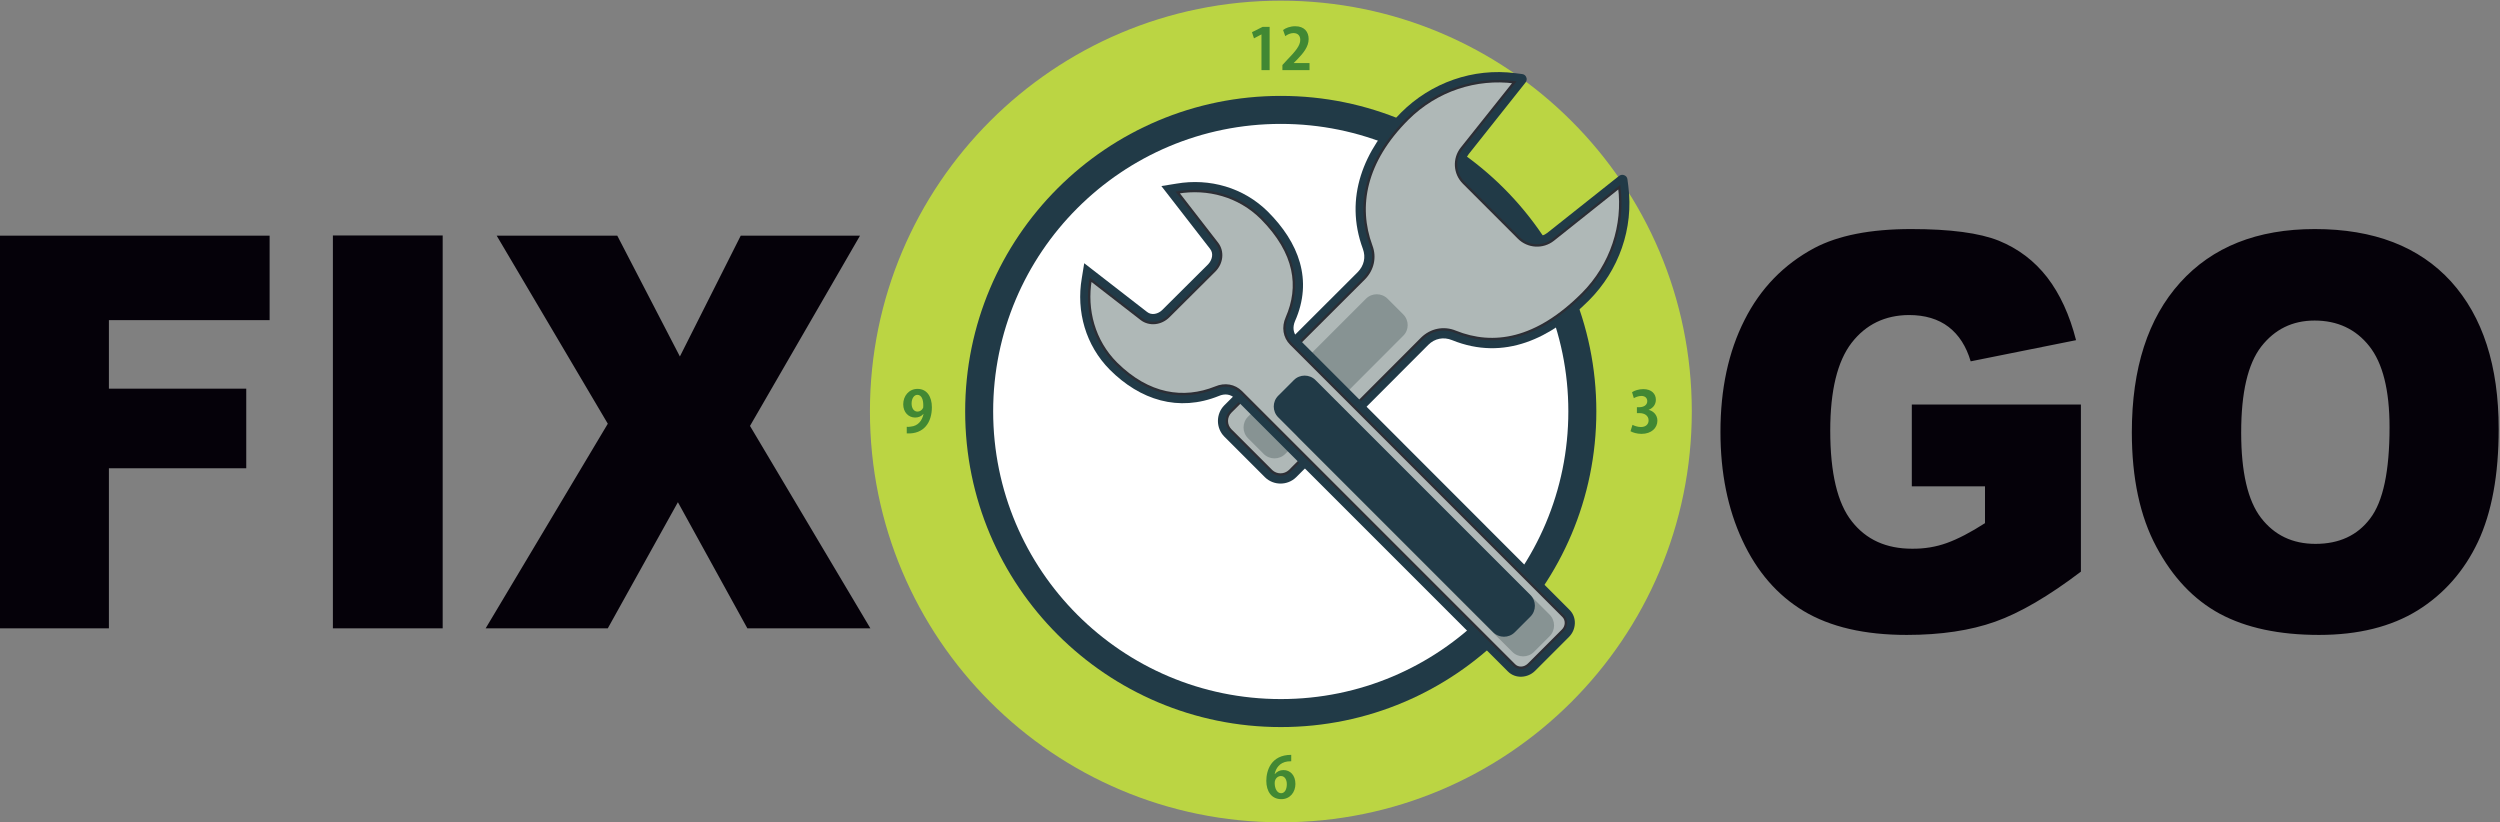
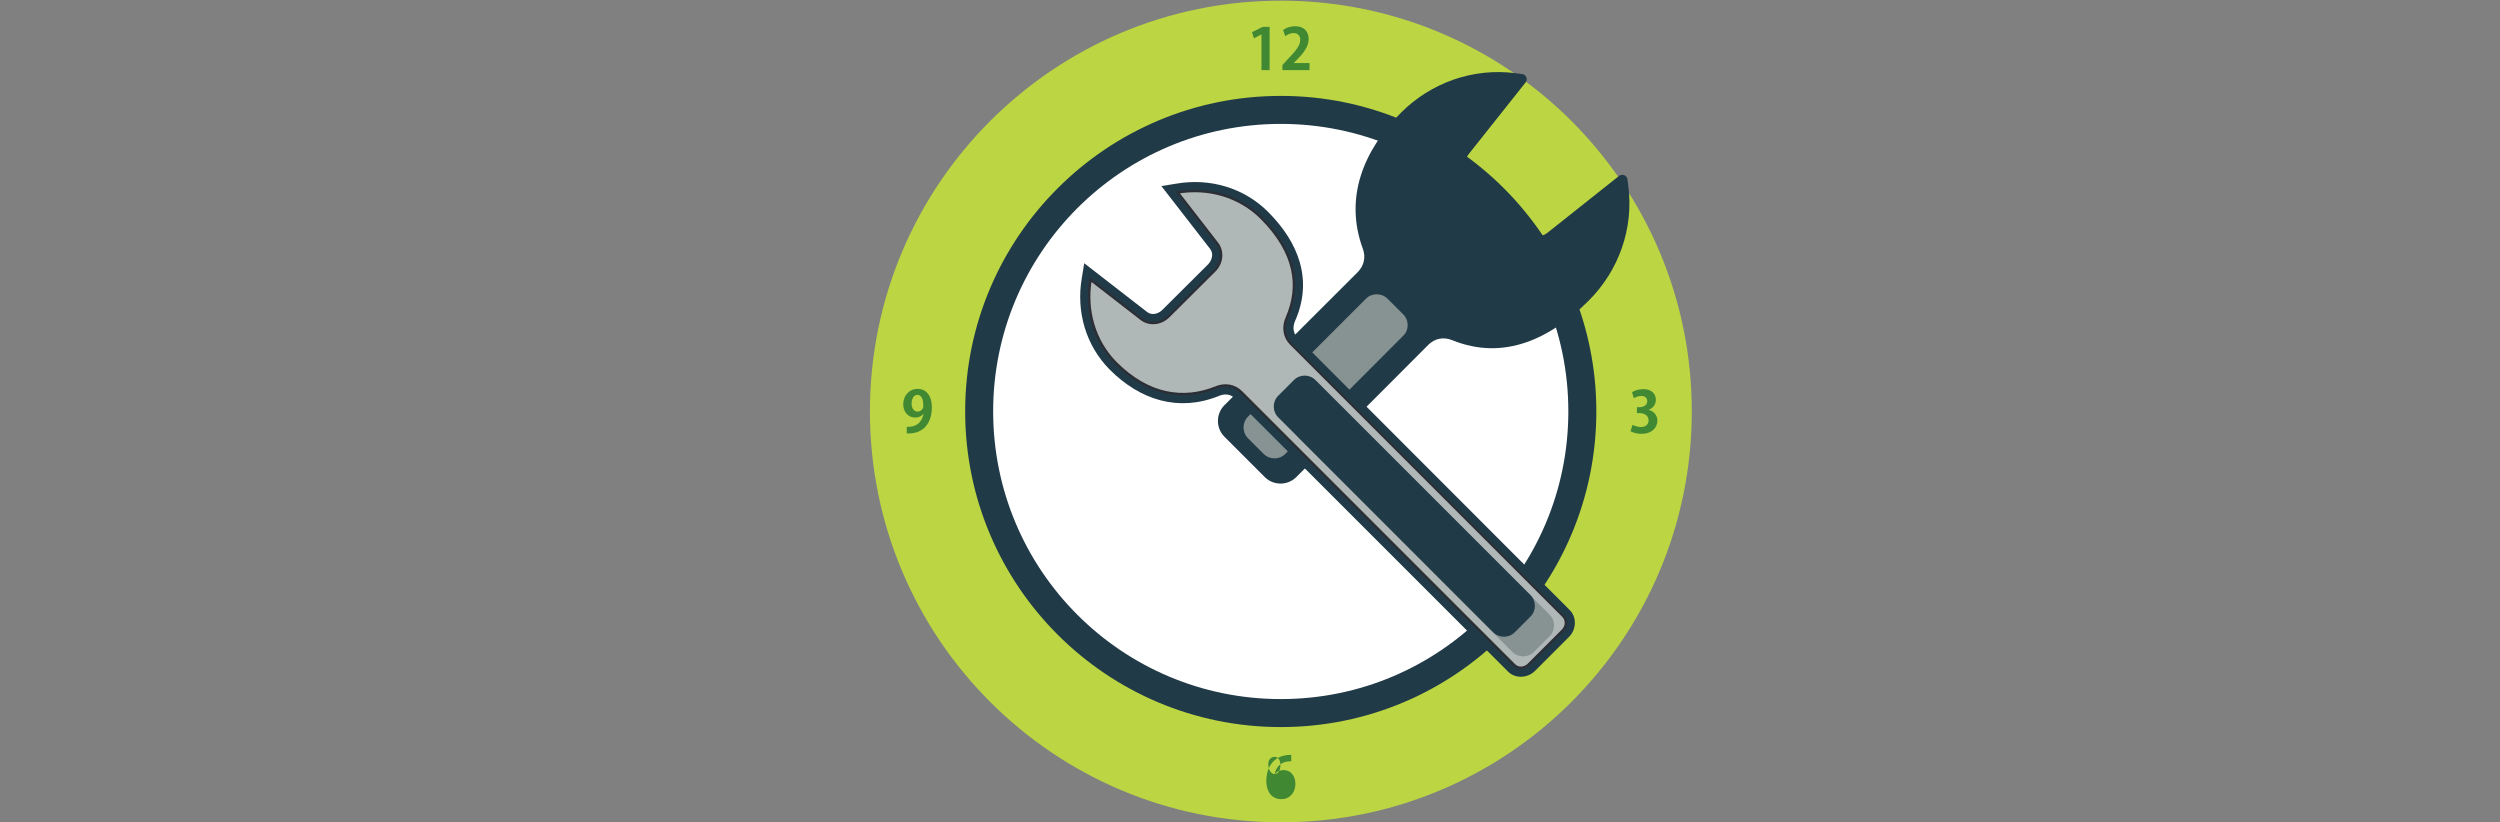
<svg xmlns="http://www.w3.org/2000/svg" version="1.2" viewBox="0 0 1134 373" width="1134" height="373">
  <rect x="0" y="0" width="1134" height="373" fill="#808080" stroke="none" />
  <title>fixgo logo uus 2</title>
  <defs>
    <clipPath clipPathUnits="userSpaceOnUse" id="cp1">
      <path d="m0 0h1134v373h-1134z" />
    </clipPath>
  </defs>
  <style>
		.s0 { fill: #bbd543 } 
		.s1 { fill: #213a47 } 
		.s2 { fill: #ffffff } 
		.s3 { fill: #afb8b7;stroke: #2c2e35;stroke-miterlimit:22.926;stroke-width: 1.1 } 
		.s4 { fill: #418833 } 
		.s5 { fill: #050109 } 
		.s6 { fill: #879393 } 
	</style>
  <g id="Page 1" clip-path="url(#cp1)">
    <path id="Path 1" fill-rule="evenodd" class="s0" d="m581 0.3c102.9 0 186.4 83.4 186.4 186.3 0 103-83.5 186.4-186.4 186.4-103 0-186.4-83.4-186.4-186.4 0-102.9 83.4-186.3 186.4-186.3z" />
    <path id="Path 2" fill-rule="evenodd" class="s1" d="m581 43.5c79 0 143.1 64.1 143.1 143.1 0 79.1-64.1 143.2-143.1 143.2-79.1 0-143.2-64.1-143.2-143.2 0-79 64.1-143.1 143.2-143.1z" />
    <path id="Path 3" fill-rule="evenodd" class="s2" d="m581 56.2c72 0 130.4 58.4 130.4 130.4 0 72.1-58.4 130.5-130.4 130.5-72.1 0-130.5-58.4-130.5-130.5 0-72 58.4-130.4 130.5-130.4z" />
    <path id="Path 4" fill-rule="evenodd" class="s1" d="m738.6 84.4c2.5 19.2-4.3 38.3-17.9 51.9-17.1 17.1-38.3 27.6-62 18-3.9-1.6-7.9-0.8-10.8 2.1l-60 60.1c-3.9 3.8-10.2 3.8-14.1 0l-18.5-18.5c-3.8-3.9-3.8-10.2 0-14.1l60.6-60.5c2.8-2.9 3.7-6.7 2.3-10.5-8.6-23.3 0.4-44.9 17.3-61.8 13.6-13.6 32.7-20.4 51.9-17.9l3.1 0.4c0.8 0.1 1.5 0.6 1.8 1.4 0.4 0.8 0.2 1.7-0.3 2.4l-25.8 32.5c-2.4 3-2.2 7.3 0.6 10.1l25 25c2.8 2.8 7.1 3 10.1 0.6l32.5-25.8c0.7-0.5 1.6-0.7 2.4-0.3 0.8 0.3 1.3 1 1.4 1.8z" />
-     <path id="Path 5" fill-rule="evenodd" class="s3" d="m734.5 84.9c2.2 17.1-3.4 35.2-16.7 48.5-20.9 20.9-40.4 24-57.6 17.1-5.3-2.2-11.1-1-15.2 3l-60 60.1c-2.3 2.2-6 2.2-8.3 0l-18.5-18.5c-2.3-2.3-2.3-6 0-8.3l60.6-60.5c3.9-4 5.2-9.6 3.2-14.8-6.6-17.9-2.9-38.2 16.4-57.5 13.3-13.3 31.4-18.9 48.5-16.7l-23.9 30c-3.7 4.7-3.3 11.4 0.9 15.6l25 25c4.2 4.2 10.9 4.6 15.6 0.9z" />
    <path id="Path 6" fill-rule="evenodd" class="s4" d="m575.9 31.8v-19.6h-3.2l-4.8 2.4 0.9 2.8 3.4-1.8v16.2zm18.1-3.2h-7.2l1.6-1.6c2.8-2.9 5.2-5.8 5.2-9.3 0-3.2-1.9-5.8-6.1-5.8-2.3 0-4.3 0.8-5.5 1.7l1 2.8c0.9-0.7 2.3-1.4 3.7-1.4 2.2 0 3.1 1.4 3.1 3.1 0 2.6-2.2 5.2-5.9 9l-2.2 2.4v2.3h12.3zm153.8 157.3c2.1-0.8 3.3-2.5 3.3-4.6 0-2.6-1.9-4.8-5.7-4.8-2.1 0-4.1 0.7-5.1 1.4l0.8 2.7c0.7-0.4 2.1-1 3.4-1 1.8 0 2.7 1 2.7 2.4 0 1.9-1.9 2.7-3.5 2.7h-1.2v2.7h1.3c2.1 0 4 1.1 4 3.3 0 1.6-1.1 3-3.5 3-1.5 0-3.1-0.6-3.8-1l-0.9 2.9c1 0.6 2.9 1.2 5 1.2 4.5 0 7.2-2.7 7.2-6 0-2.6-1.9-4.4-4-4.9zm-328.9 1.9c-0.6 3-2.5 5.4-5.7 5.7-0.9 0.1-1.3 0.2-1.9 0.1v3c7.9 0.4 11.4-5.1 11.4-11.9 0-4.7-2.2-8.3-6.5-8.3-4 0-6.5 3.3-6.5 7 0 3.6 2.4 6 5.4 6 1.6 0 2.9-0.6 3.7-1.6zm-2.8-8.7c1.9 0 2.7 2.1 2.7 4.7 0 0.8 0 1.2-0.2 1.4-0.4 0.8-1.3 1.5-2.4 1.5-1.6 0-2.7-1.4-2.7-3.7 0-2.2 1.1-3.9 2.6-3.9z" />
-     <path id="Path 7" fill-rule="evenodd" class="s5" d="m-0.4 285h49.8v-72.6h62.3v-36.1h-62.3v-31.1h72.9v-38.3h-122.7zm151.4 0h49.8v-178.2h-49.8zm124.7-92.8l-55.4 92.8h55.4l31.8-57.2 31.5 57.2h55.8l-54.6-91.8 49.9-86.3h-54.1l-27.6 54.8-28.4-54.8h-54.7zm624.7 28.4v16.7q-9.8 6.3-17.3 9-7.5 2.7-15.8 2.6c-11.7 0-20.8-4.1-27.3-12.4q-9.8-12.3-9.8-41.2 0-27.2 9.7-39.8 9.7-12.5 26-12.6c7.3 0 13.3 1.8 18 5.4q7 5.4 10 15.6l47.8-9.6q-4.4-17.2-13.1-28.5-8.7-11.2-21.9-16.6-13.2-5.3-39.8-5.3-27.6 0-43.9 8.6-20.9 11.2-31.7 32.7c-7.3 14.4-10.9 31.3-10.9 50.7 0 18.5 3.3 34.9 9.9 49.1q9.9 21.4 27.9 32.2 18.1 10.8 46.7 10.8 23.2 0 40.1-6 16.9-6 38.9-22.7v-75.8h-76.7v37.1zm77.7 27.4c7.4 13.9 17 24 28.8 30.4q17.9 9.6 45 9.6 26.7 0 44.7-11.1c11.9-7.4 21.1-17.8 27.4-31.1q9.4-20 9.4-51.2 0-43-21.6-66.9-21.7-23.8-61.8-23.8-39.2 0-61.1 24.3-21.9 24.3-21.9 67.9 0 31.2 11.1 51.9zm47.6-90.8c6.1-7.8 14.1-11.8 24.2-11.8 10.4 0 18.7 3.9 24.8 11.6q9.2 11.6 9.2 36.8c0 19.9-2.9 33.7-8.8 41.4-5.8 7.7-14.1 11.5-24.8 11.5q-15.6 0-24.7-11.8c-6-7.8-9-20.7-9-38.7 0-18.1 3-31.1 9.1-39z" />
    <path id="Path 8" fill-rule="evenodd" class="s6" d="m566.1 189l53.5-53.5c2.7-2.7 7.1-2.7 9.8 0l7.1 7.1c2.7 2.7 2.7 7.1 0 9.7l-53.5 53.6c-2.7 2.7-7.1 2.7-9.8 0l-7.1-7.1c-2.7-2.7-2.7-7.1 0-9.8z" />
    <path id="Path 9" fill-rule="evenodd" class="s1" d="m533.6 83.3c15.1-2.6 30.5 1.8 41.5 12.7 14 14 20.6 31 12.3 49.7-1.1 2.6-0.9 5.4 1.1 7.4l123.4 123.5c3.5 3.4 3.1 9-0.2 12.3l-15.4 15.4c-3.3 3.3-8.9 3.7-12.3 0.3l-123.9-123.9c-1.9-2-4.7-2.2-7.2-1.1-18.3 7.4-35.7 1.9-49.5-11.9-10.9-11-15.3-26.4-12.7-41.5l1.1-6.8 28.5 22.1c2.1 1.7 5.1 0.9 6.9-0.9l20.8-20.7c1.8-1.9 2.6-4.9 0.9-7l-22.1-28.5z" />
    <path id="Path 10" fill-rule="evenodd" class="s3" d="m534.2 87.3c13.7-2.3 27.8 1.5 38 11.6 15.8 15.9 17.6 31.2 11.5 45.2-1.9 4.3-1.2 8.8 1.9 11.9l123.5 123.5c1.7 1.7 1.6 4.7-0.3 6.5l-15.4 15.4c-1.9 1.9-4.8 2-6.5 0.3l-123.9-123.9c-3-3-7.4-3.8-11.6-2-14.5 5.8-30.4 3.6-45.1-11-10.1-10.1-13.9-24.3-11.6-37.9l23.1 17.9c3.6 2.7 8.8 2.2 12.3-1.3l20.8-20.7c3.5-3.5 4-8.8 1.2-12.4z" />
-     <path id="Path 11" class="s4" d="m578.2 351.1c0.5-2.6 2.2-5.2 5.8-5.7q1-0.1 1.7-0.1v-2.9c-9.3 0-11.3 7.3-11.3 11.8 0 4.8 2.4 8.3 6.8 8.3 4 0 6.4-3.2 6.4-6.9 0-4-2.4-6.3-5.4-6.3-1.7 0-3 0.7-3.9 1.8zm2.9 8.7c-1.8 0-2.9-2.1-2.9-4.6 0-2.2 1.6-3.2 2.8-3.2 1.8 0 2.7 1.7 2.7 3.7 0 2.3-0.9 4.1-2.6 4.1z" />
+     <path id="Path 11" class="s4" d="m578.2 351.1c0.5-2.6 2.2-5.2 5.8-5.7q1-0.1 1.7-0.1v-2.9c-9.3 0-11.3 7.3-11.3 11.8 0 4.8 2.4 8.3 6.8 8.3 4 0 6.4-3.2 6.4-6.9 0-4-2.4-6.3-5.4-6.3-1.7 0-3 0.7-3.9 1.8zc-1.8 0-2.9-2.1-2.9-4.6 0-2.2 1.6-3.2 2.8-3.2 1.8 0 2.7 1.7 2.7 3.7 0 2.3-0.9 4.1-2.6 4.1z" />
    <path id="Path 12" fill-rule="evenodd" class="s6" d="m606.2 182.2l96.7 96.6c2.7 2.7 2.7 7.1 0 9.8l-7.1 7.1c-2.7 2.7-7.1 2.7-9.8 0l-96.6-96.7c-2.7-2.6-2.7-7 0-9.7l7.1-7.1c2.7-2.7 7.1-2.7 9.7 0z" />
    <path id="Path 13" fill-rule="evenodd" class="s1" d="m596.7 172.4l97.5 97.5c2.7 2.7 2.7 7.1 0 9.8l-7.1 7.1c-2.7 2.7-7.1 2.7-9.8 0l-97.5-97.5c-2.7-2.7-2.7-7.1 0-9.8l7.1-7.1c2.7-2.7 7.1-2.7 9.8 0z" />
  </g>
</svg>